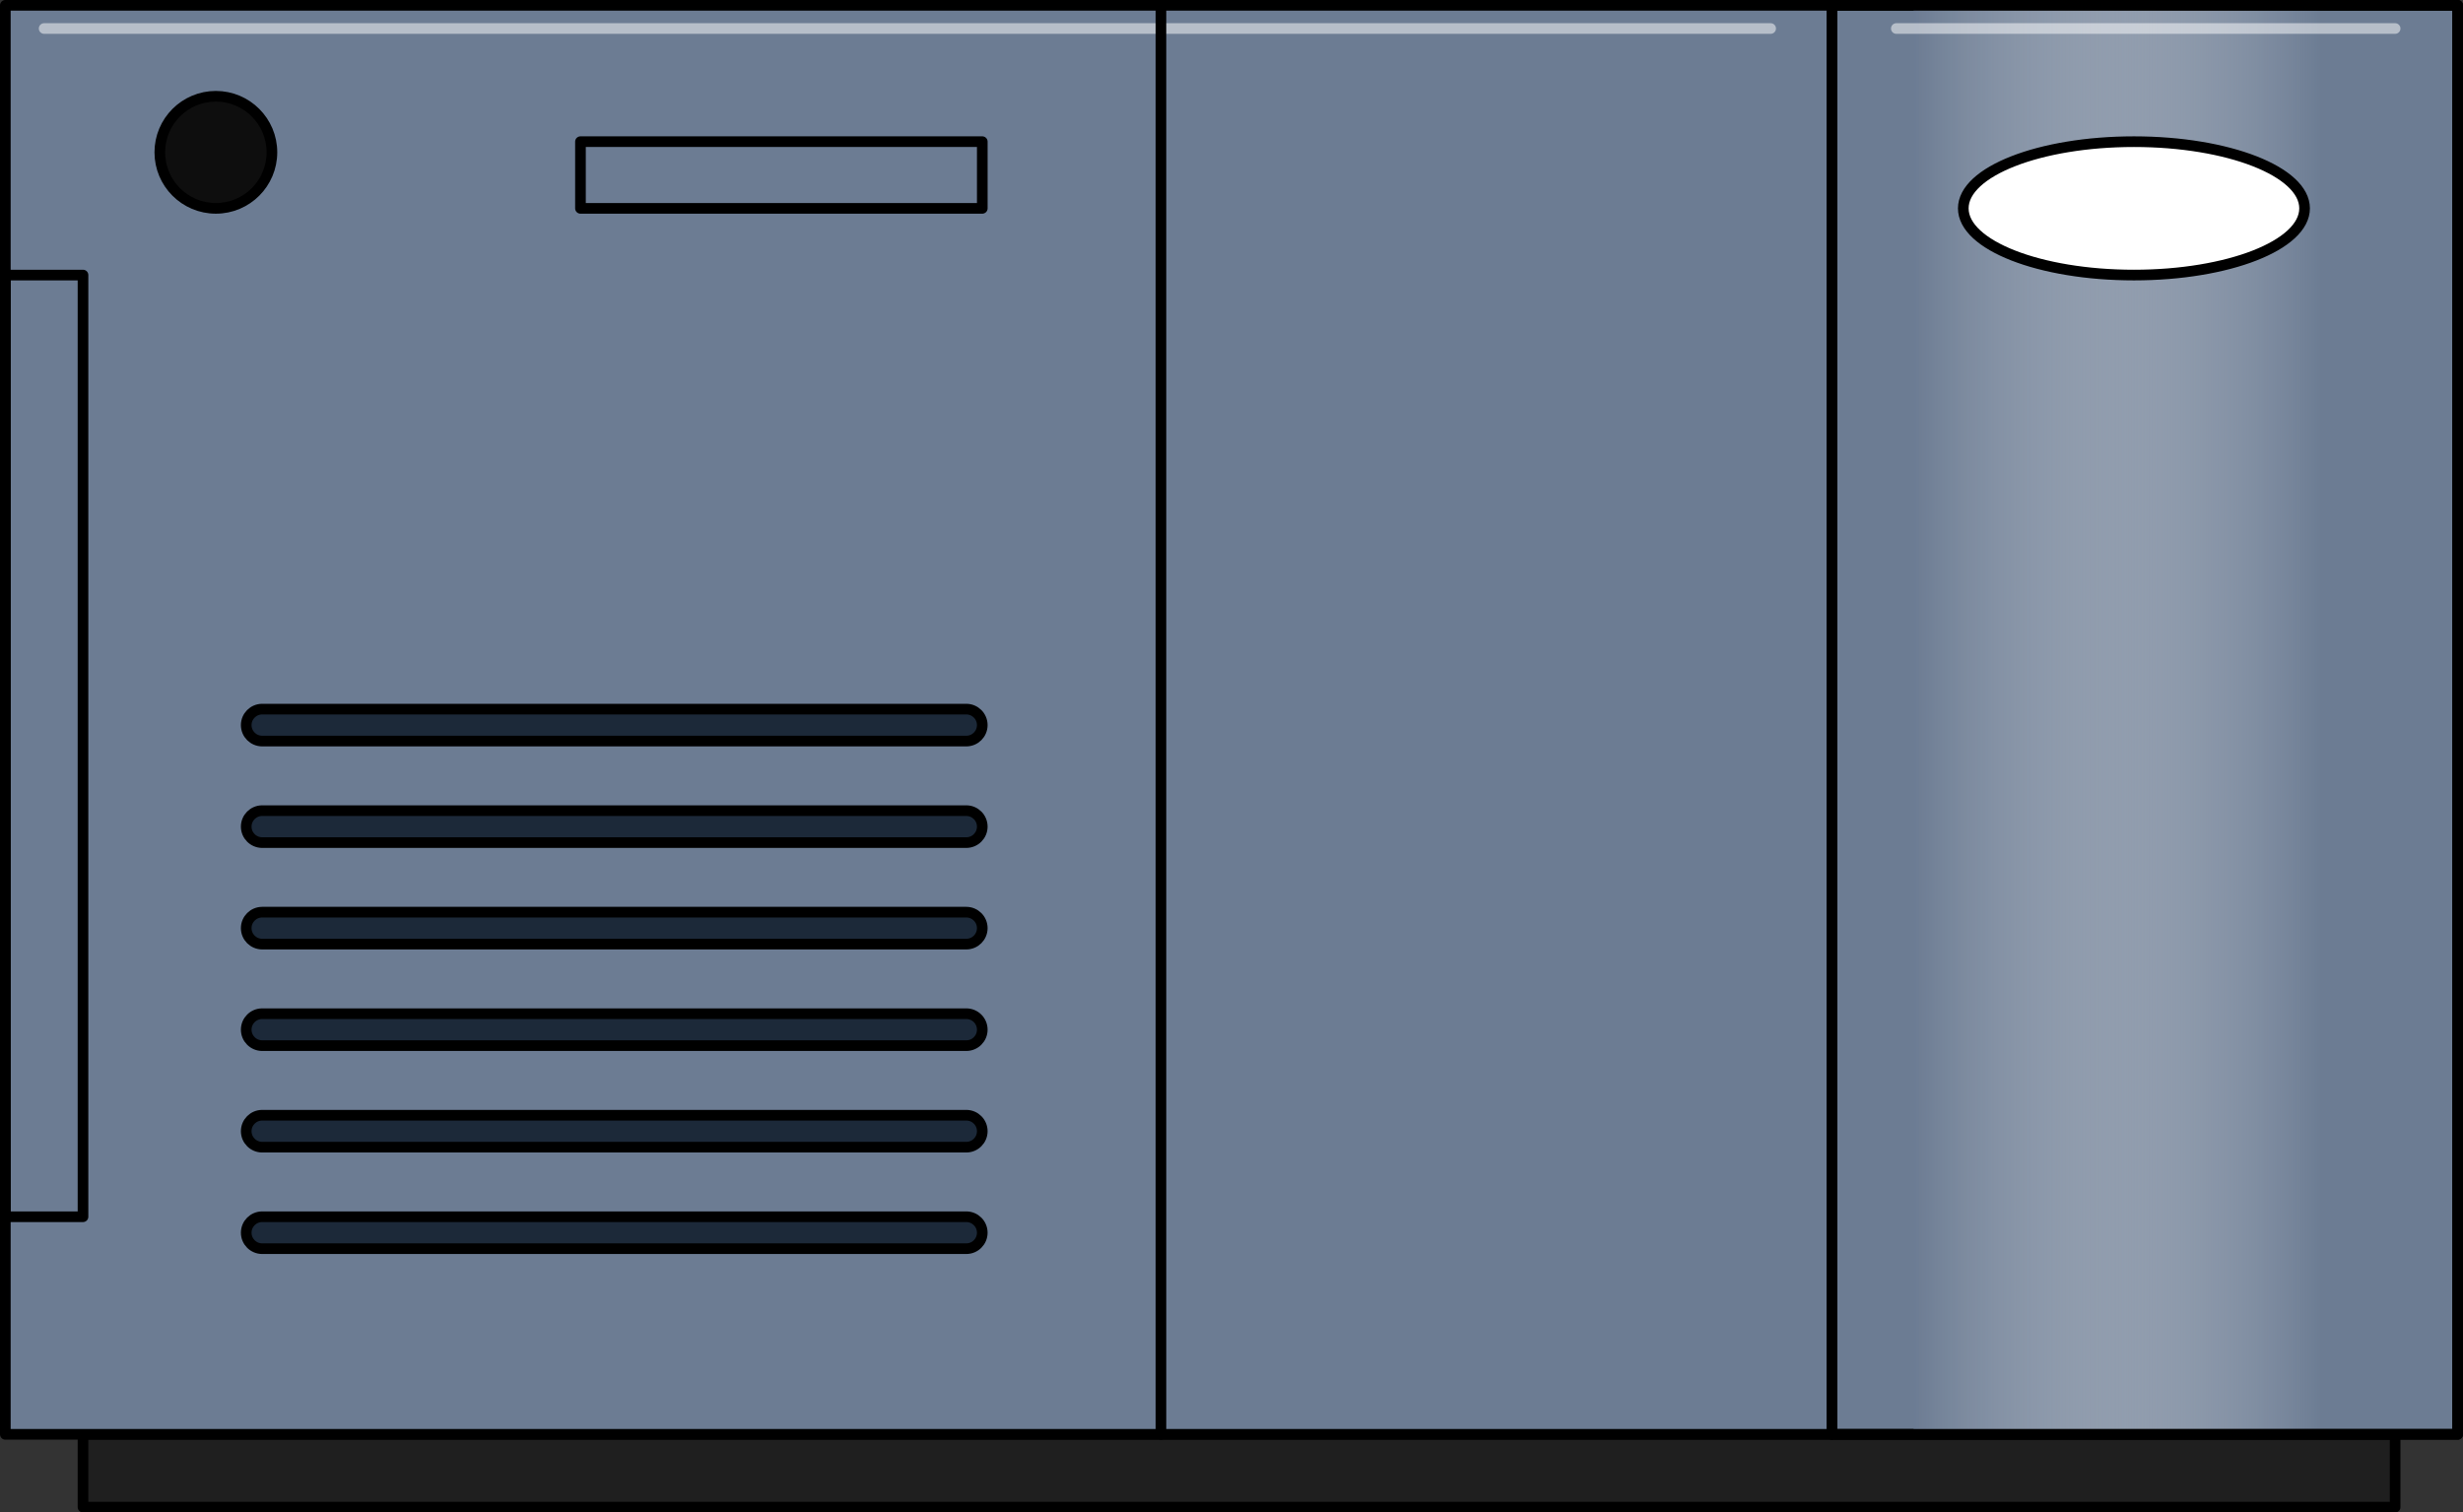
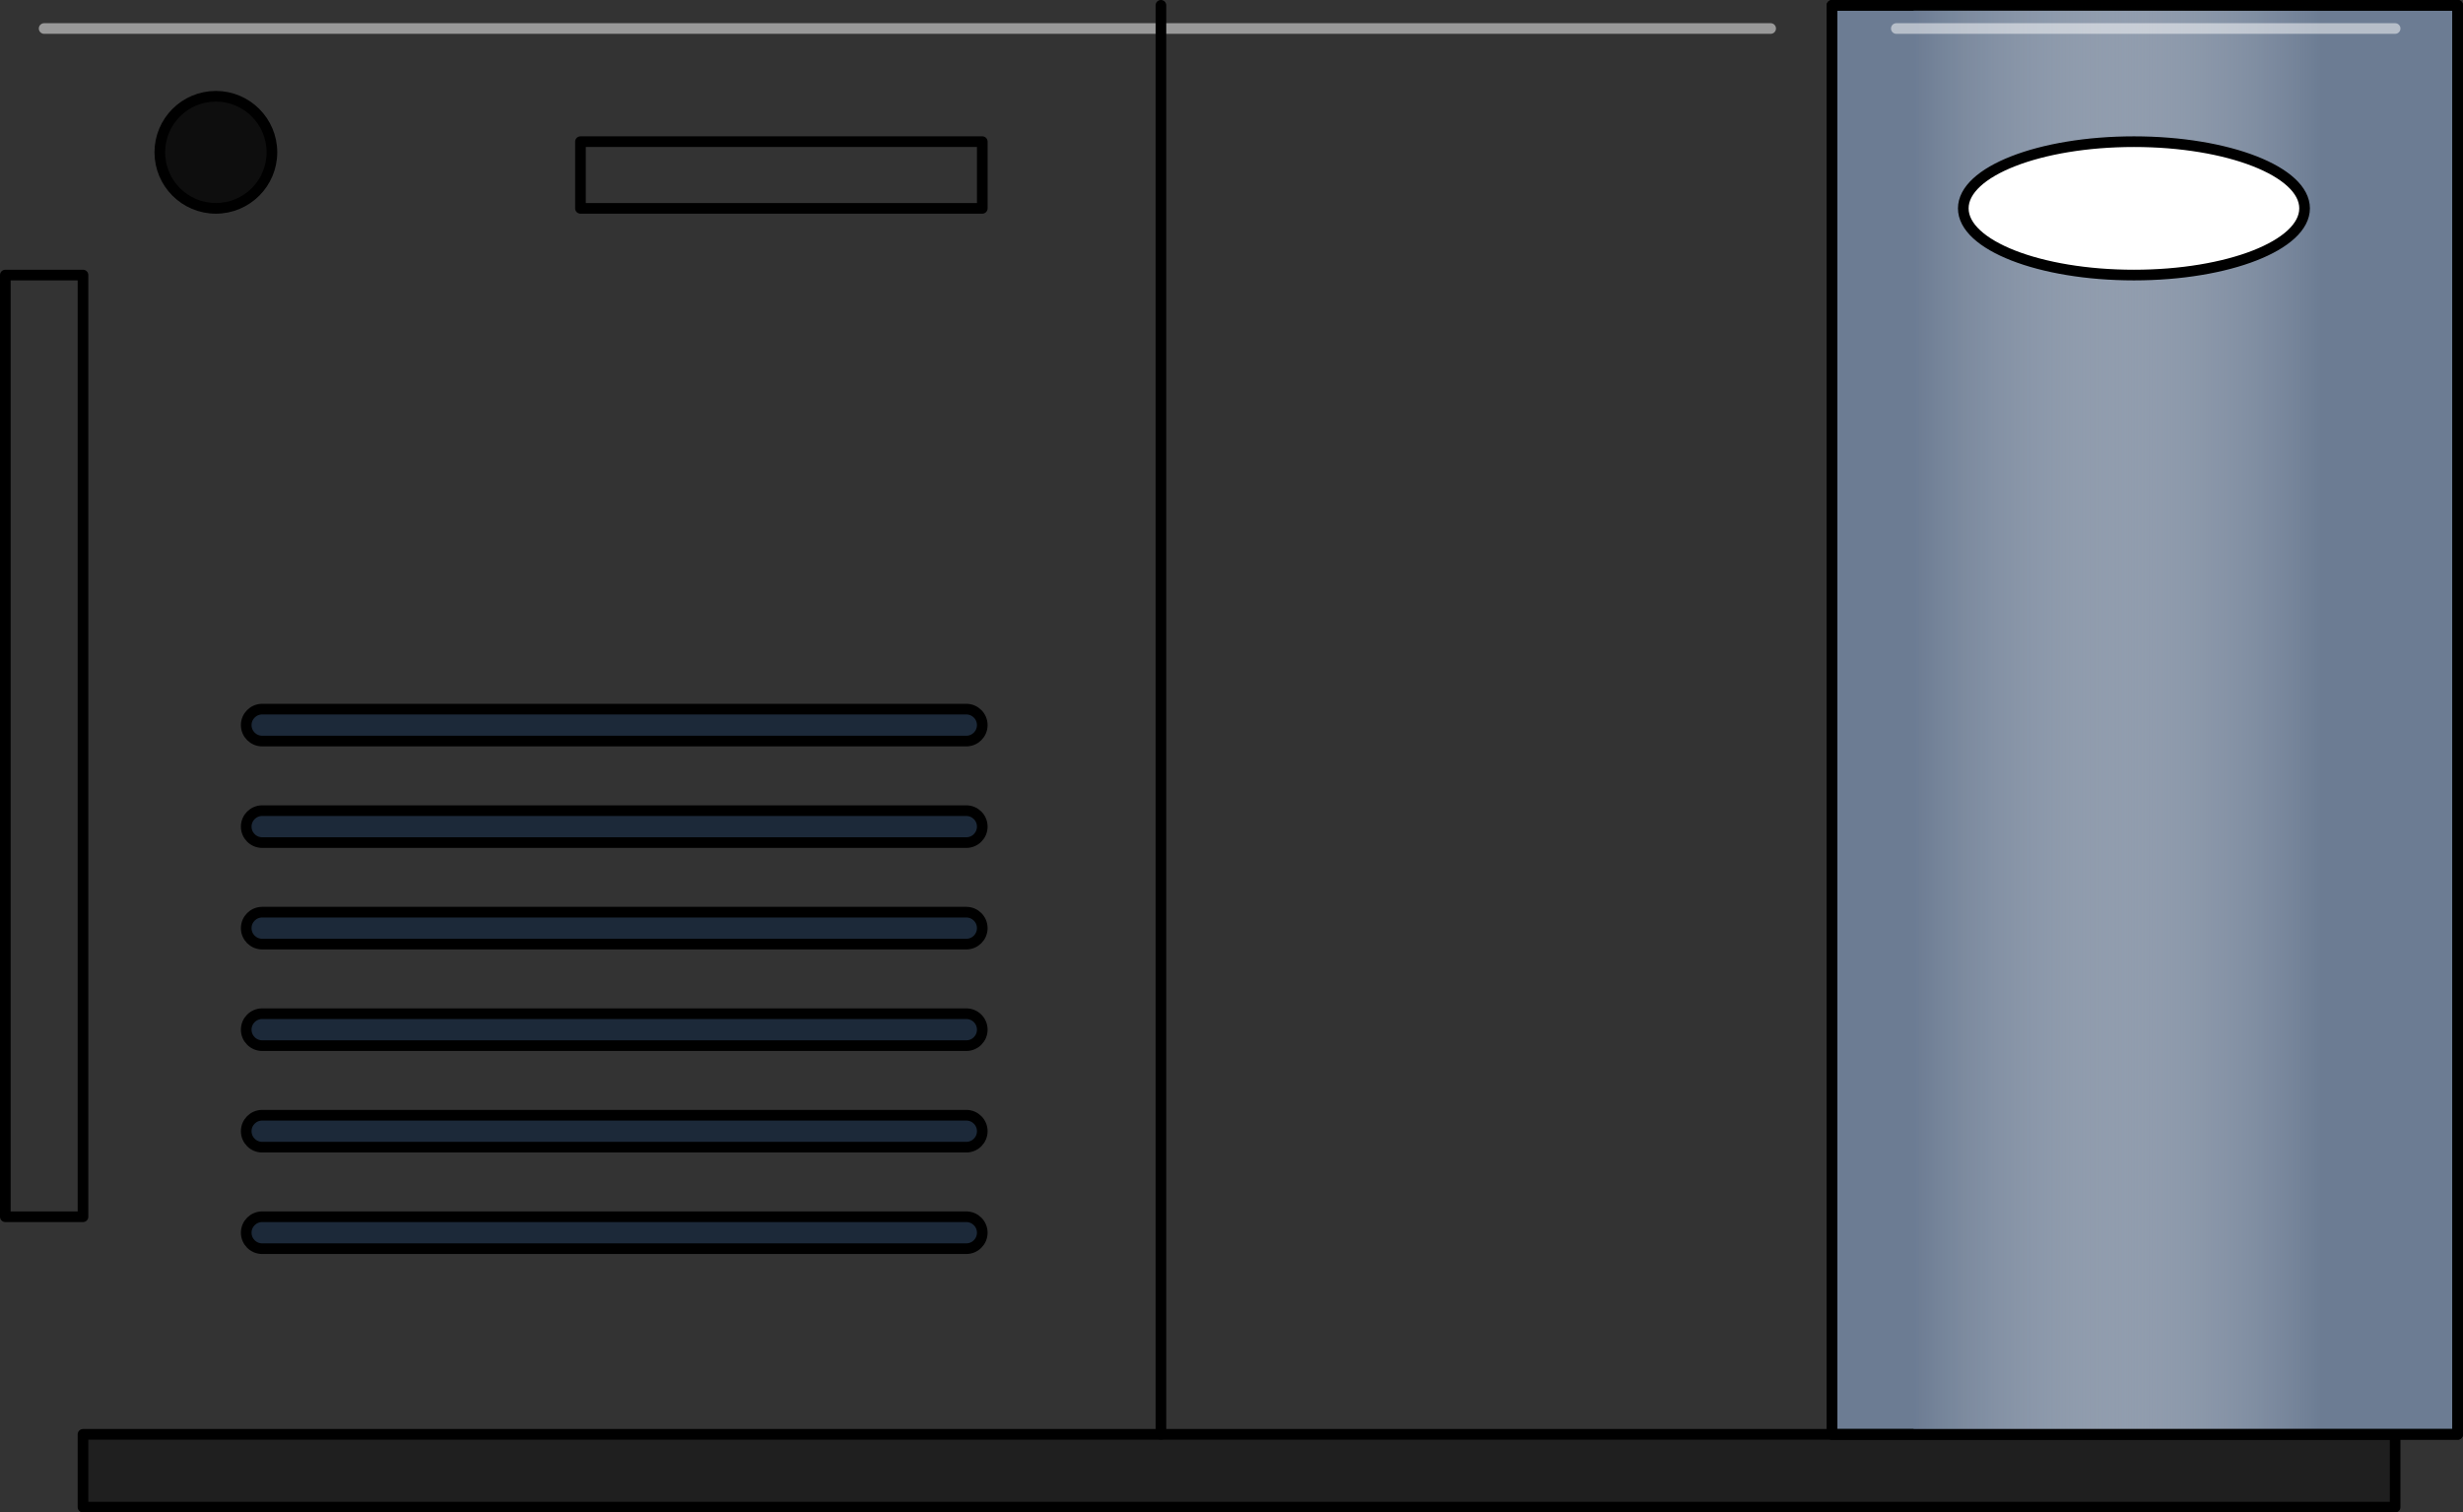
<svg xmlns="http://www.w3.org/2000/svg" version="1.1" id="Layer_1" x="0px" y="0px" width="231.252px" height="142.033px" viewBox="0 0 231.252 142.033" enable-background="new 0 0 231.252 142.033" xml:space="preserve">
  <rect x="0" y="0" width="231.252" height="142.033" fill="#333333" stroke="none" />
  <g>
    <rect x="7.793" y="134.696" fill="#1F1F1F" stroke="#000000" stroke-linecap="round" stroke-linejoin="round" stroke-miterlimit="10" width="217.087" height="6.837" />
    <g>
      <g>
-         <rect x="0.5" y="0.5" fill="#6C7C93" stroke="#000000" stroke-linecap="round" stroke-linejoin="round" stroke-miterlimit="10" width="171.506" height="134.196" />
        <rect x="0.5" y="25.83" fill="none" stroke="#000000" stroke-linecap="round" stroke-linejoin="round" stroke-miterlimit="10" width="7.293" height="88.431" />
        <rect x="172.006" y="0.5" fill="#6C7C93" stroke="#000000" stroke-linecap="round" stroke-linejoin="round" stroke-miterlimit="10" width="58.746" height="134.196" />
        <g>
          <linearGradient id="SVGID_1_" gradientUnits="userSpaceOnUse" x1="179.667" y1="67.598" x2="229.387" y2="67.598">
            <stop offset="0" style="stop-color:#6C7C93" />
            <stop offset="0.77" style="stop-color:#FFFFFF;stop-opacity:0" />
          </linearGradient>
          <rect x="179.667" y="0.5" fill="url(#SVGID_1_)" width="49.72" height="134.196" />
        </g>
        <rect x="172.006" y="0.5" fill="none" stroke="#000000" stroke-linecap="round" stroke-linejoin="round" stroke-miterlimit="10" width="58.746" height="134.196" />
        <ellipse fill="#FFFFFF" stroke="#000000" stroke-linecap="round" stroke-linejoin="round" stroke-miterlimit="10" cx="200.356" cy="19.567" rx="16.022" ry="6.263" />
        <path opacity="0.5" fill="#FFFFFF" d="M166.247,3.178H4.145c-0.276,0-0.5-0.224-0.5-0.5s0.224-0.5,0.5-0.5h162.103     c0.276,0,0.5,0.224,0.5,0.5S166.523,3.178,166.247,3.178z" />
        <path opacity="0.5" fill="#FFFFFF" d="M224.88,3.178h-46.832c-0.276,0-0.5-0.224-0.5-0.5s0.224-0.5,0.5-0.5h46.832     c0.276,0,0.5,0.224,0.5,0.5S225.156,3.178,224.88,3.178z" />
      </g>
      <g>
        <path fill="#1C2939" stroke="#000000" stroke-linecap="round" stroke-linejoin="round" stroke-miterlimit="10" d="     M90.727,117.261H24.618c-0.828,0-1.5-0.672-1.5-1.5s0.672-1.5,1.5-1.5h66.108c0.828,0,1.5,0.672,1.5,1.5     S91.555,117.261,90.727,117.261z" />
        <path fill="#1C2939" stroke="#000000" stroke-linecap="round" stroke-linejoin="round" stroke-miterlimit="10" d="     M90.727,107.728H24.618c-0.828,0-1.5-0.672-1.5-1.5c0-0.829,0.672-1.5,1.5-1.5h66.108c0.828,0,1.5,0.671,1.5,1.5     C92.227,107.056,91.555,107.728,90.727,107.728z" />
        <path fill="#1C2939" stroke="#000000" stroke-linecap="round" stroke-linejoin="round" stroke-miterlimit="10" d="M90.727,98.194     H24.618c-0.828,0-1.5-0.672-1.5-1.5c0-0.83,0.672-1.5,1.5-1.5h66.108c0.828,0,1.5,0.67,1.5,1.5     C92.227,97.522,91.555,98.194,90.727,98.194z" />
        <path fill="#1C2939" stroke="#000000" stroke-linecap="round" stroke-linejoin="round" stroke-miterlimit="10" d="M90.727,88.659     H24.618c-0.828,0-1.5-0.671-1.5-1.5c0-0.828,0.672-1.5,1.5-1.5h66.108c0.828,0,1.5,0.672,1.5,1.5     C92.227,87.988,91.555,88.659,90.727,88.659z" />
        <path fill="#1C2939" stroke="#000000" stroke-linecap="round" stroke-linejoin="round" stroke-miterlimit="10" d="M90.727,79.126     H24.618c-0.828,0-1.5-0.672-1.5-1.5s0.672-1.5,1.5-1.5h66.108c0.828,0,1.5,0.672,1.5,1.5S91.555,79.126,90.727,79.126z" />
        <path fill="#1C2939" stroke="#000000" stroke-linecap="round" stroke-linejoin="round" stroke-miterlimit="10" d="M90.727,69.592     H24.618c-0.828,0-1.5-0.671-1.5-1.5s0.672-1.5,1.5-1.5h66.108c0.828,0,1.5,0.671,1.5,1.5S91.555,69.592,90.727,69.592z" />
      </g>
      <circle fill="#0E0E0E" stroke="#000000" stroke-linecap="round" stroke-linejoin="round" stroke-miterlimit="10" cx="20.268" cy="14.303" r="5.263" />
      <line fill="none" stroke="#000000" stroke-linecap="round" stroke-linejoin="round" stroke-miterlimit="10" x1="109" y1="0.5" x2="109" y2="134.696" />
      <rect x="54.5" y="13.303" fill="none" stroke="#000000" stroke-linecap="round" stroke-linejoin="round" stroke-miterlimit="10" width="37.727" height="6.263" />
    </g>
  </g>
</svg>